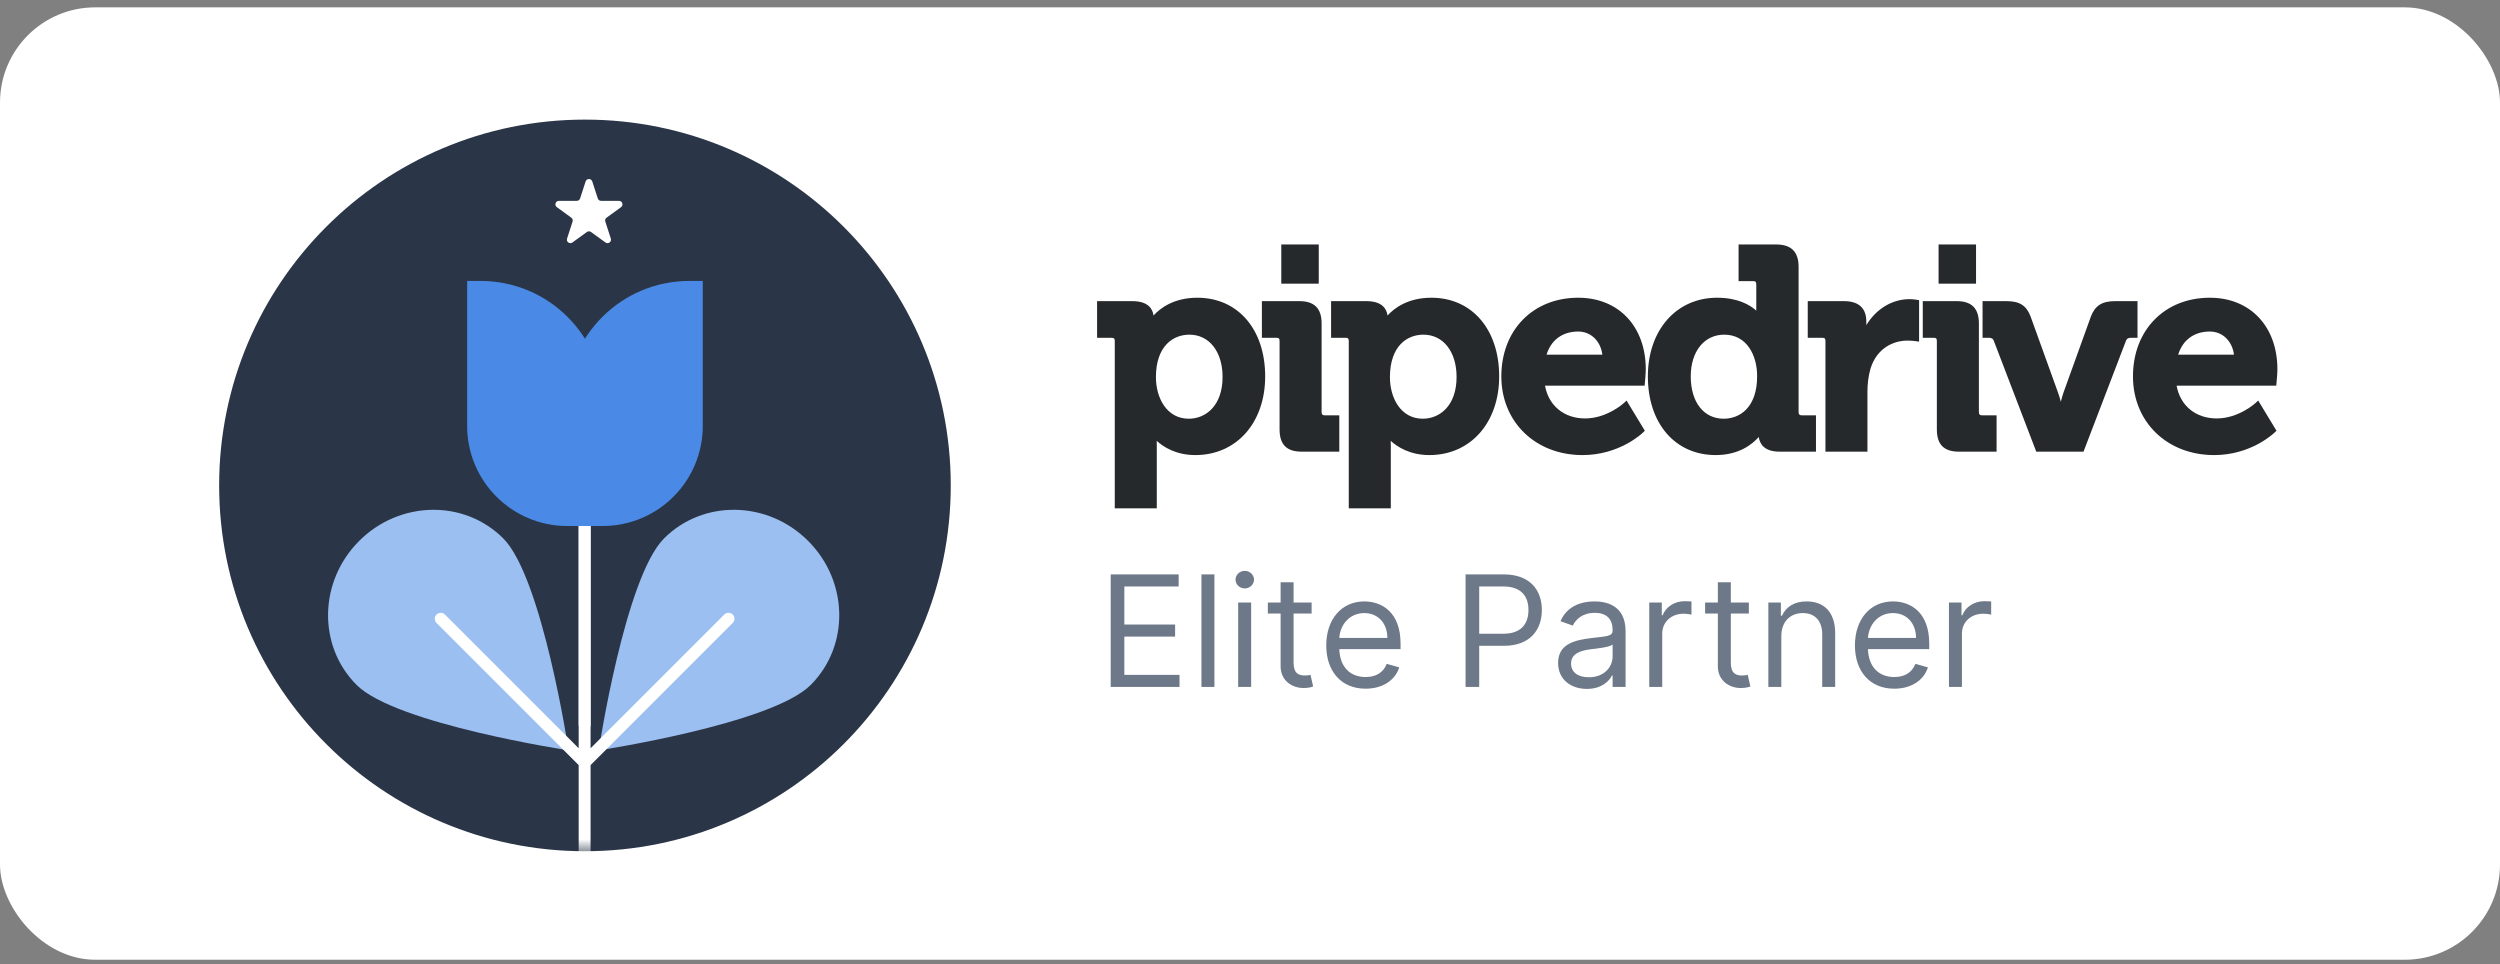
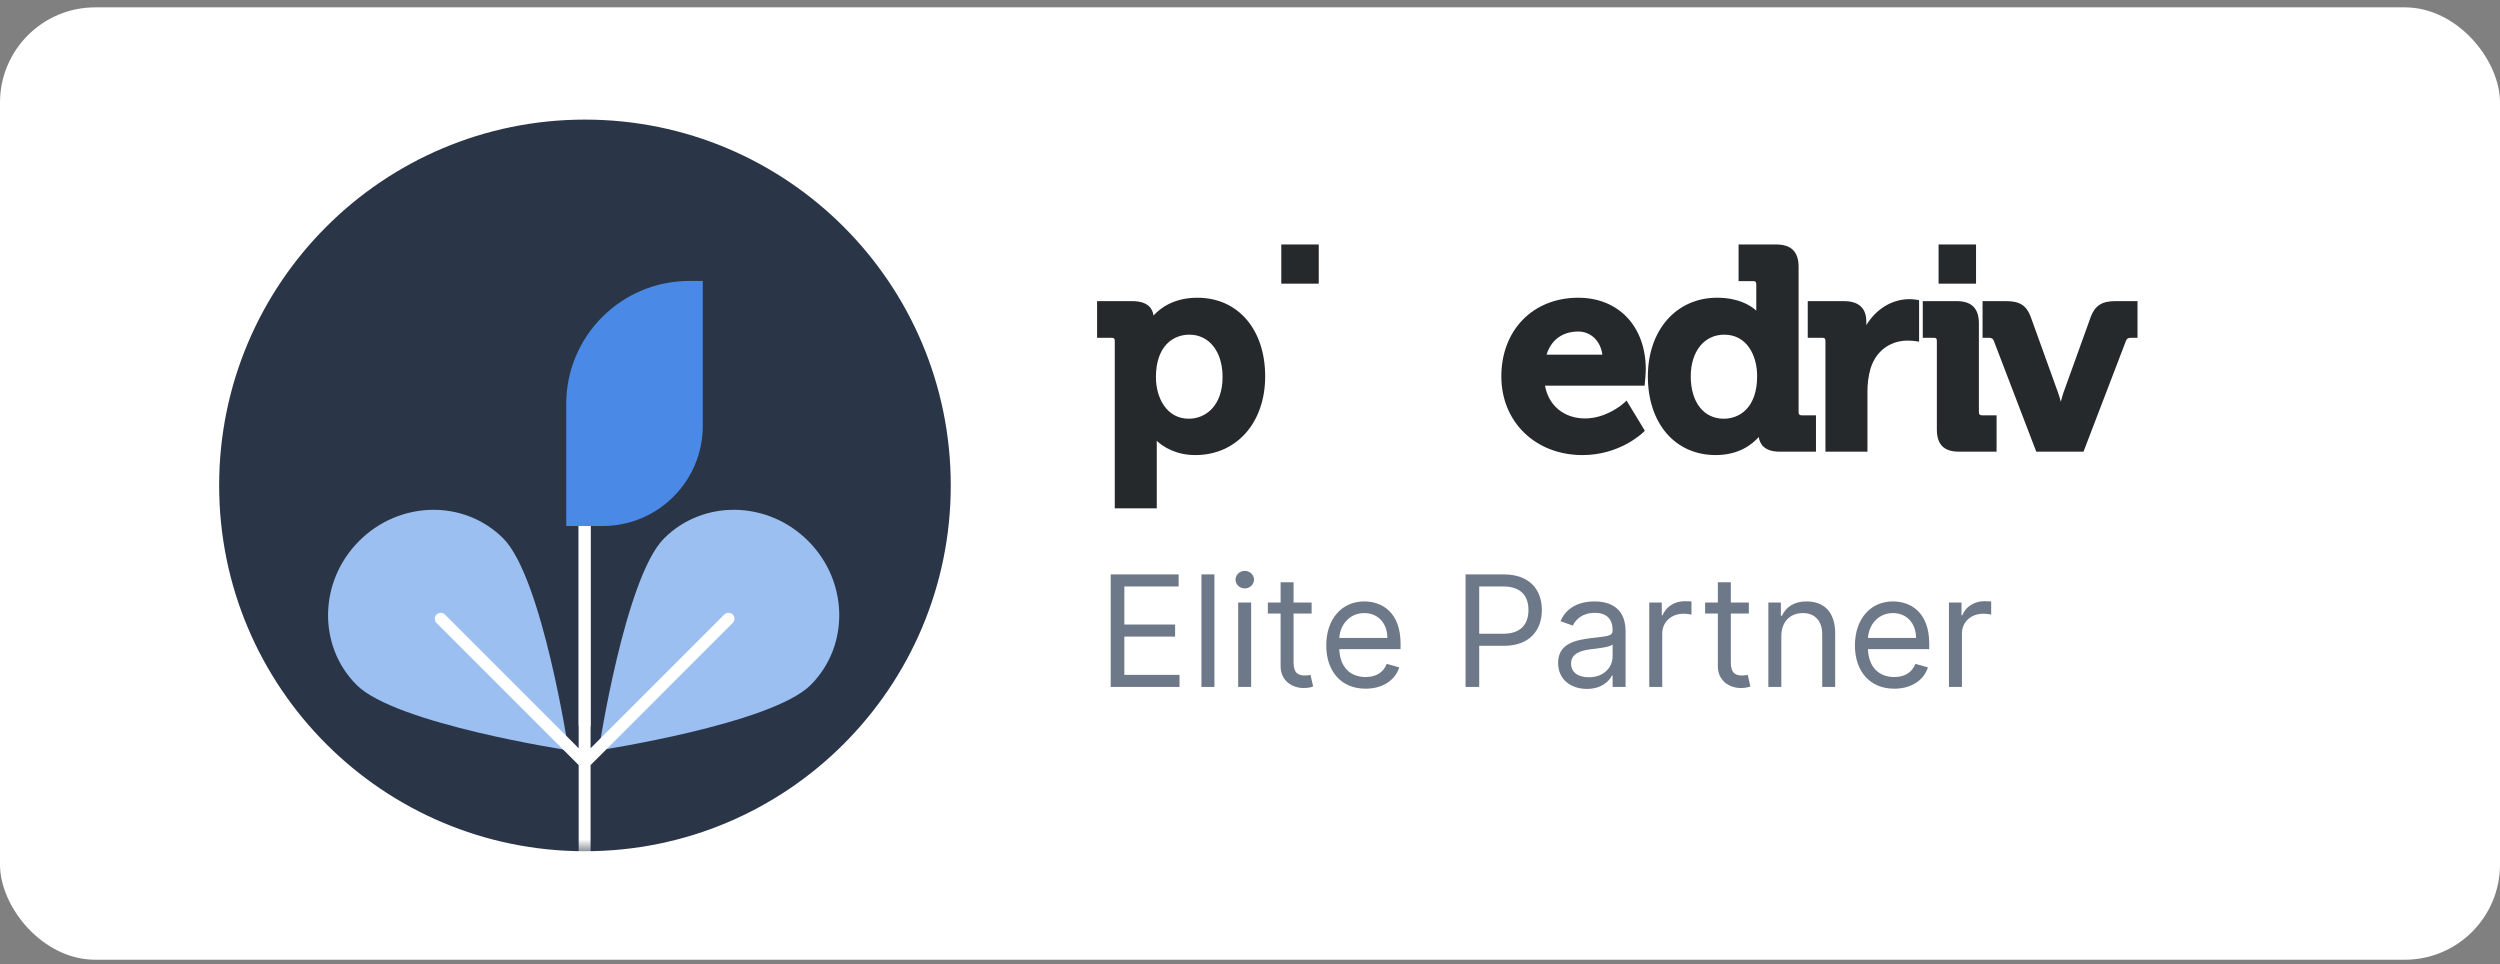
<svg xmlns="http://www.w3.org/2000/svg" width="210" height="81" viewBox="0 0 210 81" fill="none">
  <rect x="0" y="0" width="210" height="81" fill="#808080" stroke="none" />
  <rect y="0.618" width="210" height="80" rx="8" fill="white" />
  <path fill-rule="evenodd" clip-rule="evenodd" d="M96.895 26.504C97.448 25.893 98.596 25.009 100.579 25.009C103.985 25.009 106.275 27.665 106.275 31.618C106.275 35.51 103.863 38.226 100.413 38.226C98.768 38.226 97.715 37.534 97.164 37.031C97.167 37.15 97.17 37.283 97.17 37.425V42.702H93.64V28.643C93.64 28.439 93.574 28.374 93.369 28.374H92.155V25.295H95.116C96.48 25.295 96.829 25.978 96.895 26.504ZM97.098 31.69C97.098 33.365 97.962 35.172 99.862 35.172C101.271 35.172 102.696 34.09 102.696 31.665C102.696 29.539 101.575 28.112 99.909 28.112C98.55 28.112 97.098 29.052 97.098 31.69Z" fill="#26292B" />
-   <path d="M111.015 34.617V27.167C111.015 25.908 110.404 25.295 109.153 25.295H105.999V28.374H107.214C107.418 28.374 107.484 28.439 107.484 28.643V36.068C107.484 37.345 108.076 37.94 109.344 37.94H112.501V34.888H111.286C111.091 34.888 111.015 34.81 111.015 34.617Z" fill="#26292B" />
-   <path fill-rule="evenodd" clip-rule="evenodd" d="M116.551 26.504C117.106 25.893 118.252 25.009 120.236 25.009C123.642 25.009 125.931 27.665 125.931 31.618C125.931 35.51 123.52 38.226 120.07 38.226C118.425 38.226 117.369 37.534 116.82 37.031C116.824 37.15 116.828 37.283 116.828 37.425V42.702H113.297V28.643C113.297 28.439 113.23 28.374 113.026 28.374H111.811V25.295H114.774C116.137 25.295 116.485 25.978 116.551 26.504ZM116.754 31.69C116.754 33.365 117.621 35.172 119.516 35.172C120.929 35.172 122.352 34.09 122.352 31.665C122.352 29.539 121.232 28.112 119.566 28.112C118.206 28.112 116.754 29.052 116.754 31.69Z" fill="#26292B" />
  <path fill-rule="evenodd" clip-rule="evenodd" d="M126.112 31.618C126.112 27.727 128.771 25.009 132.574 25.009C135.966 25.009 138.245 27.426 138.245 31.022C138.245 31.387 138.175 32.133 138.169 32.165L138.149 32.395H129.779C130.085 34.077 131.38 35.149 133.148 35.149C134.934 35.149 136.3 33.95 136.396 33.865C136.399 33.863 136.401 33.861 136.401 33.861L136.63 33.646L138.167 36.181L138.025 36.32C137.945 36.398 136.045 38.227 132.934 38.227C128.981 38.227 126.112 35.447 126.112 31.618ZM132.573 27.849C131.251 27.849 130.294 28.552 129.911 29.793H134.598C134.455 28.652 133.636 27.849 132.573 27.849Z" fill="#26292B" />
  <path fill-rule="evenodd" clip-rule="evenodd" d="M151.082 22.407V34.617C151.082 34.81 151.157 34.888 151.353 34.888H152.542V37.94H149.484C148.163 37.94 147.807 37.249 147.736 36.703C147.187 37.328 146.065 38.226 144.118 38.226C140.712 38.226 138.421 35.571 138.421 31.618C138.421 27.727 140.811 25.009 144.237 25.009C145.988 25.009 147.006 25.623 147.527 26.09V23.883C147.527 23.679 147.459 23.614 147.255 23.614H146.04V20.535H149.195C150.462 20.535 151.082 21.148 151.082 22.407ZM142.023 31.618C142.023 33.777 143.109 35.172 144.787 35.172C146.145 35.172 147.599 34.234 147.599 31.596C147.599 29.86 146.743 28.112 144.836 28.112C143.153 28.112 142.023 29.52 142.023 31.618Z" fill="#26292B" />
  <path d="M160.395 25.128C158.927 25.128 157.574 25.97 156.772 27.312V27.023C156.772 25.878 156.135 25.295 154.886 25.295H151.851V28.374H153.064C153.269 28.374 153.337 28.439 153.337 28.643V37.94H156.866V32.879C156.866 32.213 156.951 31.571 157.119 30.978C157.65 29.233 159.061 28.612 160.204 28.612C160.608 28.612 160.903 28.654 160.908 28.655L161.203 28.7V25.214L160.988 25.178C160.977 25.176 160.678 25.128 160.395 25.128Z" fill="#26292B" />
  <path d="M166.227 34.617V27.167C166.227 25.908 165.619 25.295 164.367 25.295H161.513V28.374H162.425C162.631 28.374 162.696 28.439 162.696 28.643V36.068C162.696 37.345 163.289 37.94 164.558 37.94H167.713V34.888H166.498C166.302 34.888 166.227 34.81 166.227 34.617Z" fill="#26292B" />
  <path d="M179.551 25.295H177.668C176.568 25.295 175.978 25.674 175.629 26.605L173.328 32.989C173.249 33.226 173.174 33.491 173.11 33.746C173.043 33.49 172.964 33.221 172.877 32.984L170.576 26.603C170.223 25.662 169.653 25.295 168.537 25.295H166.535V28.374H167.055C167.33 28.374 167.419 28.467 167.484 28.638L171.046 37.94H175.015L178.577 28.638C178.642 28.467 178.733 28.374 179.009 28.374H179.551V25.295Z" fill="#26292B" />
-   <path fill-rule="evenodd" clip-rule="evenodd" d="M179.169 31.618C179.169 27.727 181.826 25.009 185.629 25.009C189.022 25.009 191.302 27.426 191.302 31.022C191.302 31.378 191.233 32.098 191.227 32.162L191.227 32.165L191.207 32.395H182.834C183.14 34.077 184.435 35.149 186.206 35.149C188.042 35.149 189.444 33.872 189.456 33.861L189.689 33.646L191.224 36.181L191.08 36.32C191.001 36.398 189.1 38.227 185.989 38.227C182.035 38.227 179.169 35.447 179.169 31.618ZM185.629 27.849C184.306 27.849 183.352 28.552 182.966 29.793H187.654C187.51 28.652 186.694 27.849 185.629 27.849Z" fill="#26292B" />
  <rect x="107.628" y="20.535" width="3.147" height="3.293" fill="#26292B" />
  <rect x="162.84" y="20.535" width="3.147" height="3.293" fill="#26292B" />
  <path d="M93.3 57.702H99.079V56.687H94.445V53.474H98.71V52.458H94.445V49.263H99.006V48.248H93.3V57.702ZM102.011 48.248H100.921V57.702H102.011V48.248ZM104.006 57.702H105.096V50.611H104.006V57.702ZM104.56 49.429C104.985 49.429 105.336 49.097 105.336 48.691C105.336 48.285 104.985 47.952 104.56 47.952C104.136 47.952 103.785 48.285 103.785 48.691C103.785 49.097 104.136 49.429 104.56 49.429ZM110.175 50.611H108.661V48.912H107.572V50.611H106.5V51.535H107.572V55.966C107.572 57.204 108.569 57.794 109.492 57.794C109.898 57.794 110.157 57.721 110.304 57.665L110.083 56.687C109.991 56.705 109.843 56.742 109.603 56.742C109.123 56.742 108.661 56.594 108.661 55.671V51.535H110.175V50.611ZM114.711 57.85C116.151 57.85 117.204 57.13 117.536 56.059L116.484 55.763C116.207 56.502 115.565 56.871 114.711 56.871C113.432 56.871 112.55 56.045 112.5 54.526H117.647V54.064C117.647 51.424 116.077 50.519 114.6 50.519C112.68 50.519 111.405 52.033 111.405 54.212C111.405 56.391 112.661 57.85 114.711 57.85ZM112.5 53.584C112.573 52.481 113.354 51.498 114.6 51.498C115.782 51.498 116.539 52.384 116.539 53.584H112.5ZM123.108 57.702H124.253V54.249H126.321C128.523 54.249 129.516 52.91 129.516 51.239C129.516 49.568 128.523 48.248 126.303 48.248H123.108V57.702ZM124.253 53.233V49.263H126.266C127.803 49.263 128.39 50.103 128.39 51.239C128.39 52.375 127.803 53.233 126.284 53.233H124.253ZM133.299 57.868C134.536 57.868 135.183 57.204 135.404 56.742H135.46V57.702H136.549V53.03C136.549 50.777 134.832 50.519 133.927 50.519C132.856 50.519 131.637 50.888 131.083 52.181L132.117 52.55C132.357 52.033 132.925 51.479 133.964 51.479C134.966 51.479 135.46 52.01 135.46 52.919V52.956C135.46 53.483 134.924 53.437 133.632 53.603C132.316 53.773 130.88 54.064 130.88 55.689C130.88 57.074 131.951 57.868 133.299 57.868ZM133.465 56.89C132.597 56.89 131.97 56.502 131.97 55.745C131.97 54.914 132.727 54.655 133.576 54.544C134.038 54.489 135.275 54.36 135.46 54.138V55.135C135.46 56.022 134.758 56.89 133.465 56.89ZM138.538 57.702H139.627V53.215C139.627 52.255 140.384 51.553 141.418 51.553C141.709 51.553 142.009 51.608 142.083 51.627V50.519C141.958 50.51 141.672 50.5 141.511 50.5C140.661 50.5 139.923 50.981 139.664 51.682H139.59V50.611H138.538V57.702ZM146.903 50.611H145.389V48.912H144.299V50.611H143.228V51.535H144.299V55.966C144.299 57.204 145.296 57.794 146.22 57.794C146.626 57.794 146.884 57.721 147.032 57.665L146.81 56.687C146.718 56.705 146.57 56.742 146.33 56.742C145.85 56.742 145.389 56.594 145.389 55.671V51.535H146.903V50.611ZM149.631 53.437C149.631 52.199 150.397 51.498 151.441 51.498C152.452 51.498 153.066 52.158 153.066 53.27V57.702H154.155V53.197C154.155 51.387 153.19 50.519 151.755 50.519C150.684 50.519 150.019 50.999 149.686 51.719H149.594V50.611H148.542V57.702H149.631V53.437ZM159.119 57.85C160.559 57.85 161.612 57.13 161.944 56.059L160.892 55.763C160.615 56.502 159.973 56.871 159.119 56.871C157.84 56.871 156.959 56.045 156.908 54.526H162.055V54.064C162.055 51.424 160.486 50.519 159.008 50.519C157.088 50.519 155.814 52.033 155.814 54.212C155.814 56.391 157.069 57.85 159.119 57.85ZM156.908 53.584C156.982 52.481 157.762 51.498 159.008 51.498C160.19 51.498 160.947 52.384 160.947 53.584H156.908ZM163.712 57.702H164.802V53.215C164.802 52.255 165.559 51.553 166.593 51.553C166.884 51.553 167.184 51.608 167.258 51.627V50.519C167.133 50.51 166.847 50.5 166.686 50.5C165.836 50.5 165.097 50.981 164.839 51.682H164.765V50.611H163.712V57.702Z" fill="#6D7888" />
  <circle cx="49.136" cy="40.775" r="30.728" fill="#2A3647" />
  <mask id="mask0_50_1497" style="mask-type:alpha" maskUnits="userSpaceOnUse" x="18" y="10" width="62" height="62">
    <circle cx="49.136" cy="40.775" r="30.728" fill="#2A3647" />
  </mask>
  <g mask="url(#mask0_50_1497)">
    <path d="M29.958 57.539C33.241 60.822 47.762 63.029 47.762 63.029C47.762 63.029 45.555 48.508 42.272 45.225C38.989 41.942 33.571 42.037 30.171 45.438C26.77 48.838 26.675 54.256 29.958 57.539Z" fill="#9CBFF1" />
    <path d="M68.096 57.539C64.813 60.822 50.293 63.028 50.293 63.028C50.293 63.028 52.499 48.508 55.782 45.225C59.066 41.942 64.483 42.037 67.884 45.438C71.284 48.838 71.379 54.256 68.096 57.539Z" fill="#9CBFF1" />
    <path d="M49.109 36.115V64.061M49.109 79.439V64.061M37.023 51.975L49.109 64.061M49.109 64.061L61.195 51.975" stroke="white" stroke-linecap="round" stroke-linejoin="round" />
    <path d="M49.109 30.989V45.491V60.869" stroke="white" stroke-linecap="round" stroke-linejoin="round" />
-     <path d="M39.24 23.6H40.373C46.081 23.6 50.709 28.227 50.709 33.936V44.184H47.649C43.005 44.184 39.24 40.42 39.24 35.776V23.6Z" fill="#4A8AE6" />
    <path d="M59.032 23.6H57.9C52.192 23.6 47.564 28.227 47.564 33.936V44.184H50.624C55.268 44.184 59.032 40.42 59.032 35.776V23.6Z" fill="#4A8AE6" />
-     <path d="M49.192 15.241C49.28 14.971 49.662 14.971 49.75 15.241L50.214 16.669C50.253 16.79 50.366 16.872 50.493 16.872L51.994 16.872C52.278 16.872 52.396 17.235 52.167 17.402L50.952 18.285C50.849 18.359 50.806 18.492 50.845 18.612L51.309 20.041C51.397 20.311 51.088 20.535 50.858 20.368L49.643 19.486C49.541 19.411 49.402 19.411 49.299 19.486L48.084 20.368C47.854 20.535 47.545 20.311 47.633 20.041L48.097 18.612C48.136 18.492 48.093 18.359 47.99 18.285L46.776 17.402C46.546 17.235 46.664 16.872 46.948 16.872L48.45 16.872C48.577 16.872 48.689 16.79 48.728 16.669L49.192 15.241Z" fill="white" />
  </g>
</svg>